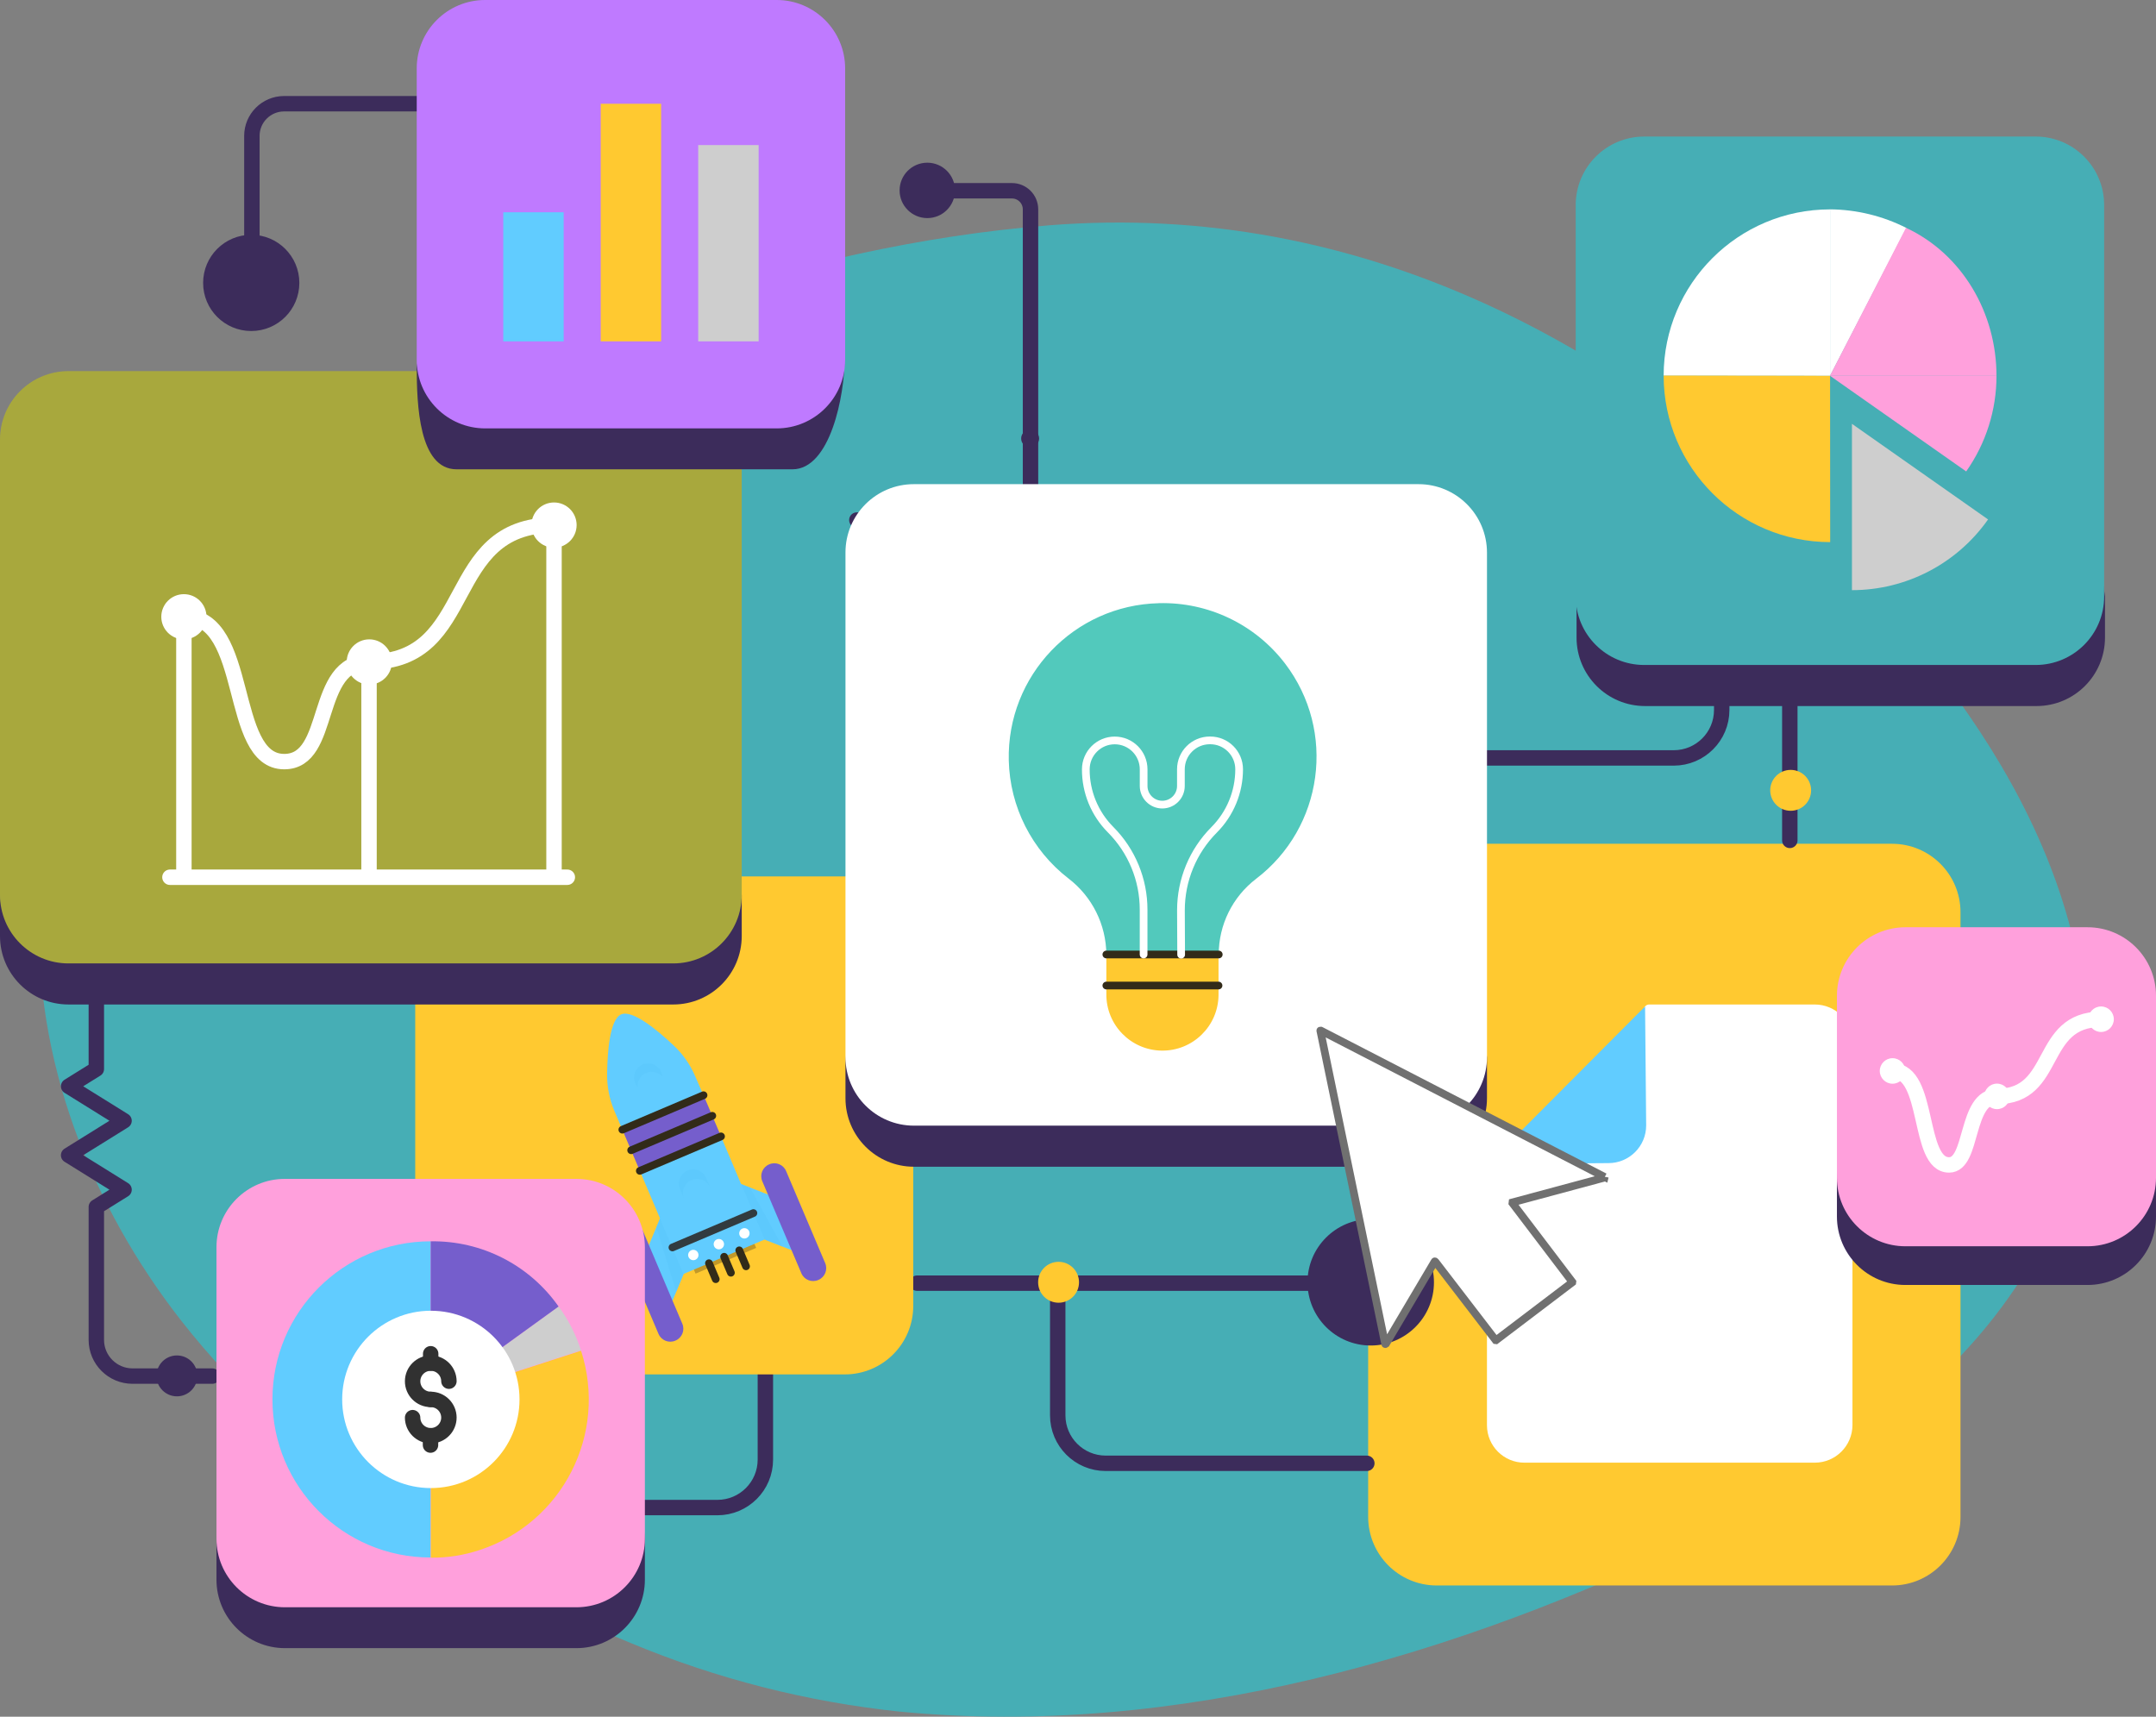
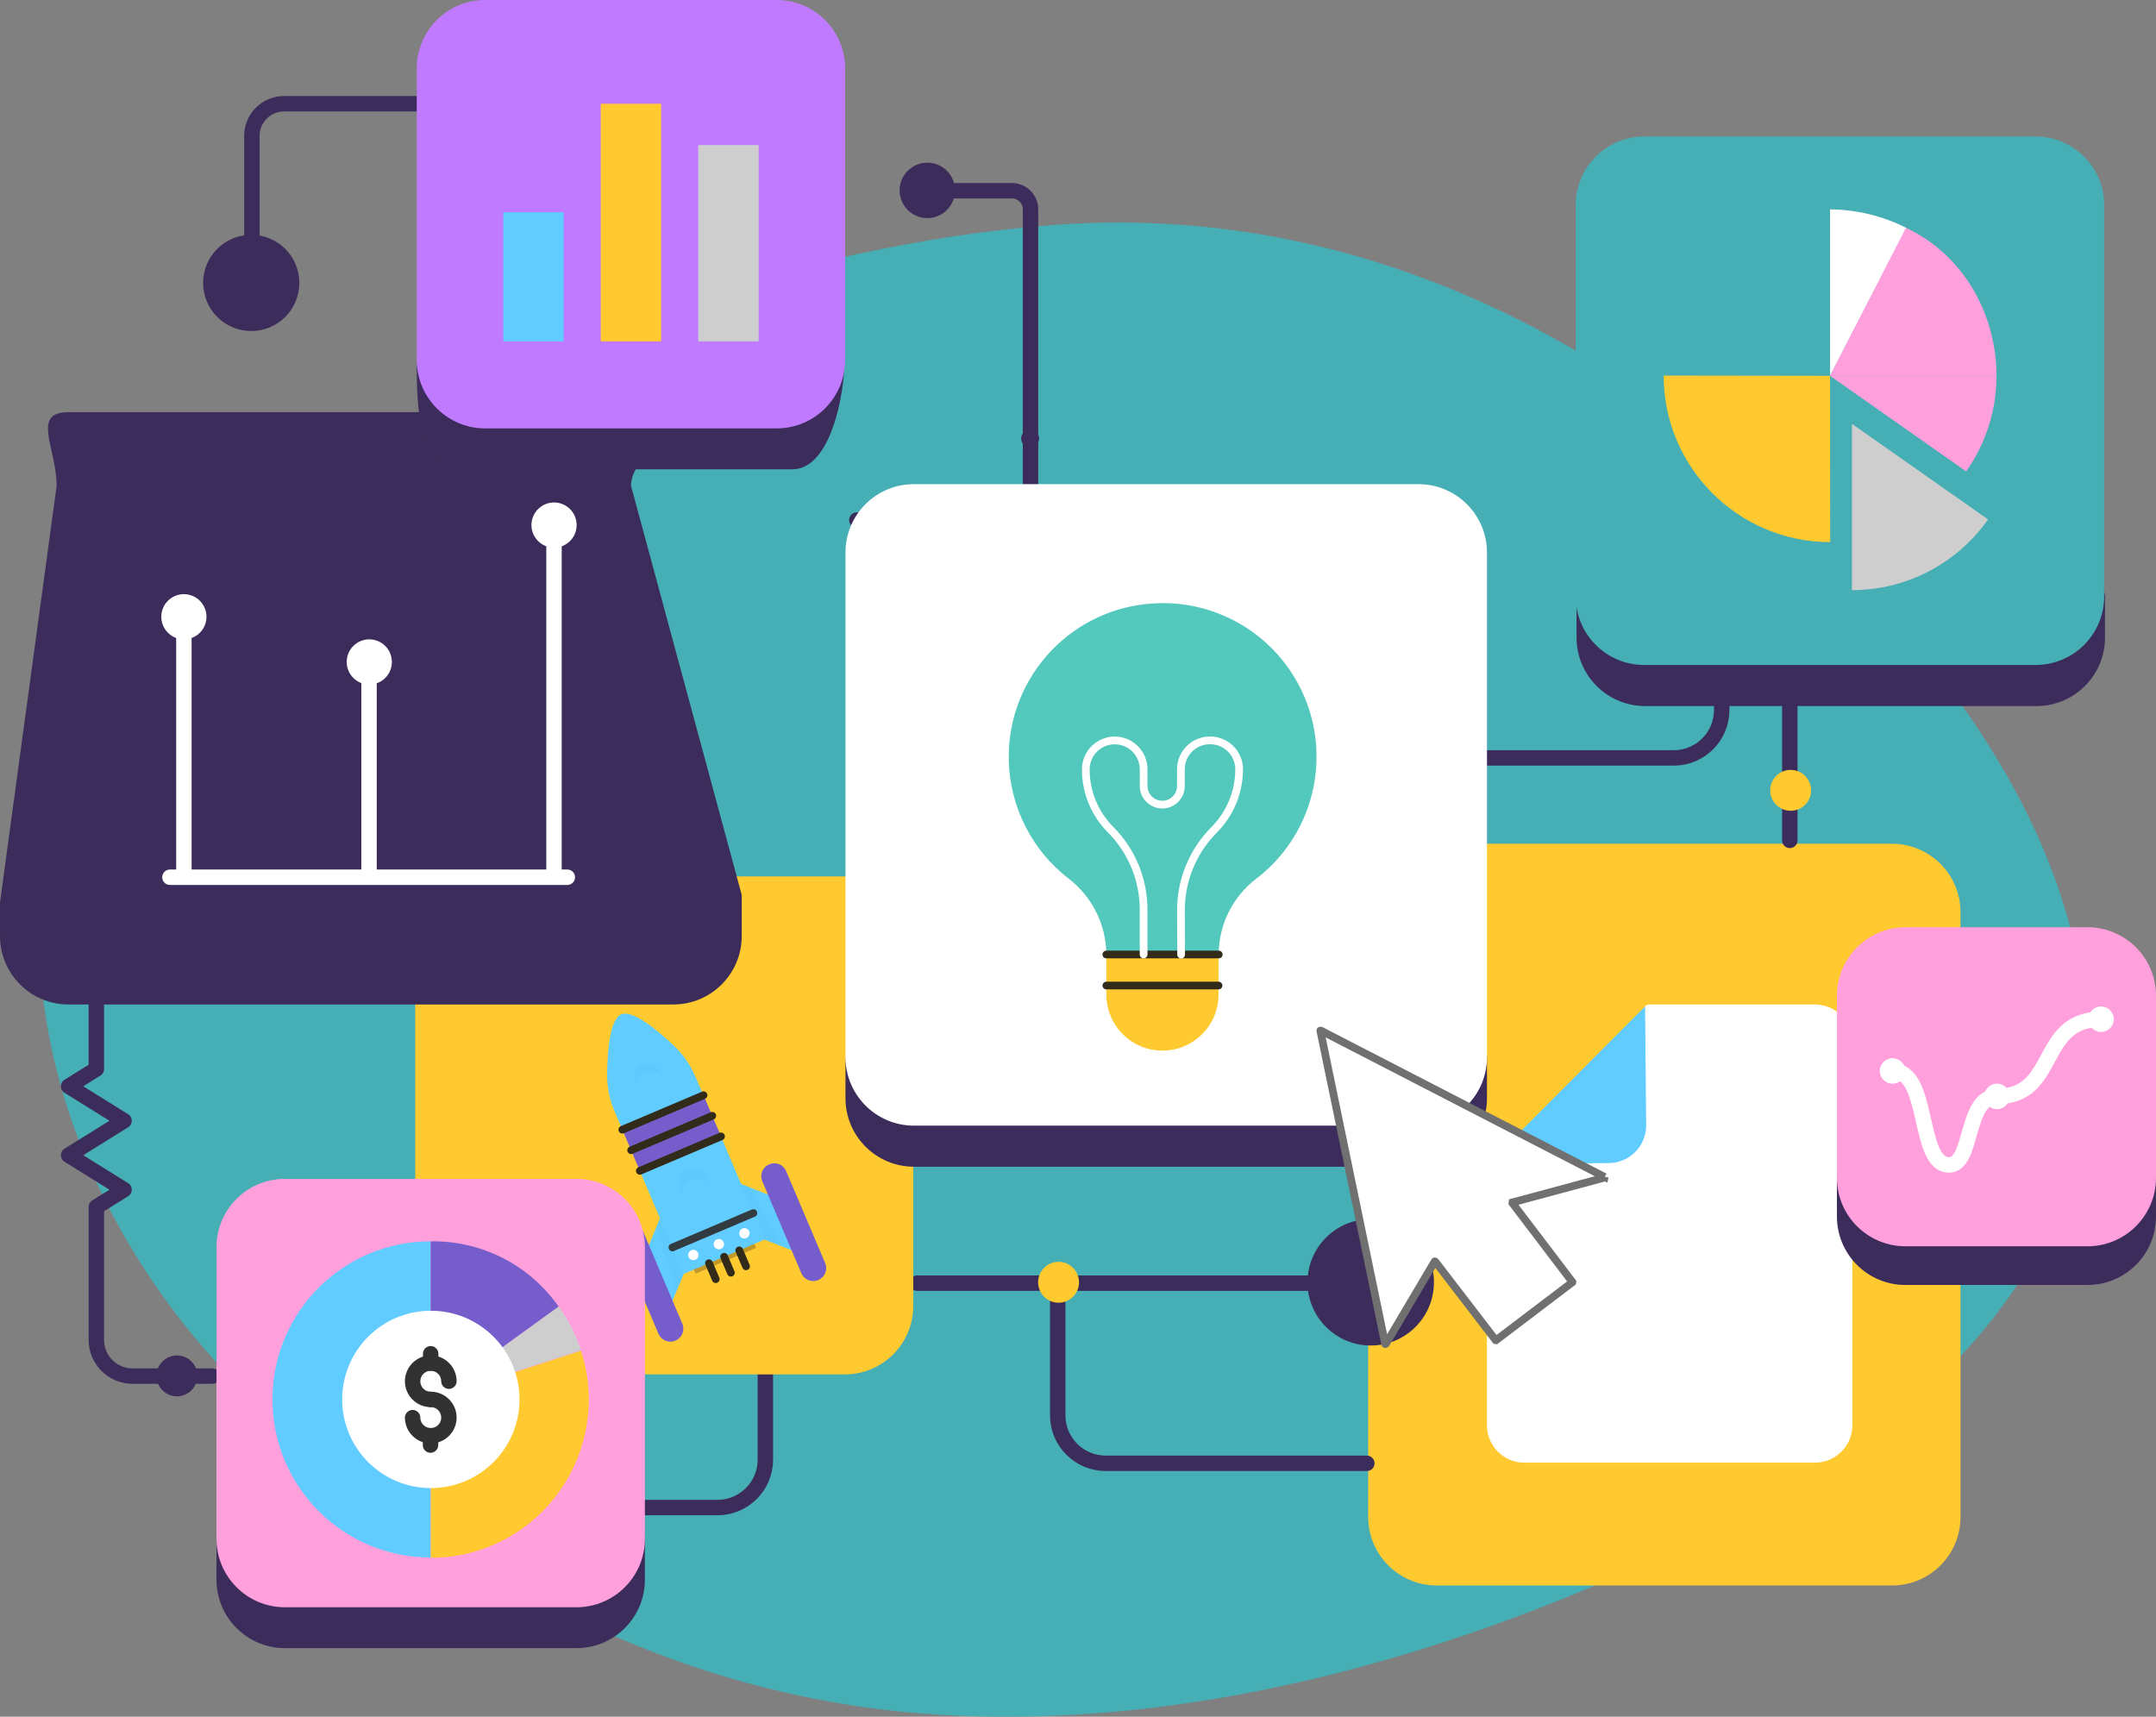
<svg xmlns="http://www.w3.org/2000/svg" id="Capa_2" viewBox="0 0 279.625 222.654">
  <rect x="0" y="0" width="279.625" height="222.654" fill="#808080" stroke="none" />
  <g id="Capa_1-2">
    <g id="Grupo_519">
      <g id="Grupo_301">
        <path id="Trazado_484" d="M253.822,90.575c-4.457-6.139-9.362-11.94-14.676-17.354-27.566-28.577-62.658-47.2-103.063-44-32.769,2.6-68.524,15.2-95.956,33.379C20.887,75.371,6.141,94.108,5.146,118.1c-.82,19.182,6.6,38.185,18.419,53.272,14.635,18.626,36.576,32.824,58.23,41.724,11.145,4.645,22.906,7.643,34.914,8.9,35.845,3.472,72.488-7.187,104.436-22.876,28.052-13.751,53.956-36.094,49-70.74-1.973-13.975-8.195-26.524-16.323-37.805Z" style="fill:#46aeb5;" />
      </g>
      <g id="Grupo_212">
        <path id="Trazado_75" d="M177.447,196.758V118.314c.003-4.902,3.975-8.874,8.877-8.877h59.069c4.902,.003,8.874,3.975,8.877,8.877v78.445c-.003,4.902-3.975,8.874-8.877,8.877h-59.069c-4.898-.013-8.865-3.98-8.877-8.878Z" style="fill:#ffc930;" />
      </g>
      <g id="Grupo_213">
        <path id="Trazado_76" d="M232.132,74.324v34.674" style="fill:none; stroke:#3c2c5b; stroke-linecap:round; stroke-linejoin:round; stroke-width:2px;" />
        <path id="Trazado_77" d="M232.242,105.158c1.465,0,2.652-1.187,2.652-2.652s-1.187-2.652-2.652-2.652-2.652,1.187-2.652,2.652h0c.001,1.464,1.188,2.651,2.652,2.652Z" style="fill:#ffc930;" />
      </g>
      <g id="Grupo_214">
        <path id="Trazado_78" d="M118.948,166.424h64.242" style="fill:none; stroke:#3c2c5b; stroke-linecap:round; stroke-linejoin:round; stroke-width:2px;" />
        <path id="Trazado_79" d="M177.779,174.512c4.529,0,8.2-3.671,8.2-8.2,0-4.529-3.671-8.2-8.2-8.2-4.529,0-8.2,3.671-8.2,8.2s3.671,8.2,8.2,8.2h0Z" style="fill:#3c2c5b;" />
      </g>
      <g id="Grupo_215">
        <path id="Trazado_80" d="M137.184,166.424v17.14c-.003,3.435,2.78,6.222,6.215,6.225h33.873" style="fill:none; stroke:#3c2c5b; stroke-linecap:round; stroke-linejoin:round; stroke-width:2px;" />
        <path id="Trazado_81" d="M137.293,168.962c1.465,0,2.652-1.187,2.652-2.652s-1.187-2.652-2.652-2.652-2.652,1.187-2.652,2.652h0c.001,1.464,1.188,2.651,2.652,2.652Z" style="fill:#ffc930;" />
      </g>
      <g id="Grupo_216">
        <path id="Trazado_82" d="M223.3,70.269v21.808c.003,3.435-2.78,6.222-6.215,6.225h-33.895" style="fill:none; stroke:#3c2c5b; stroke-linecap:round; stroke-linejoin:round; stroke-width:2px;" />
      </g>
      <g id="Grupo_217">
        <path id="Trazado_83" d="M99.266,167.497v21.808c.002,3.436-2.781,6.223-6.217,6.225H59.156" style="fill:none; stroke:#3c2c5b; stroke-linecap:round; stroke-linejoin:round; stroke-width:2px;" />
      </g>
      <g id="Grupo_218">
        <path id="Trazado_84" d="M62.729,113.667h46.839c4.902,.003,8.874,3.975,8.877,8.877v46.839c-.003,4.902-3.975,8.874-8.877,8.877H62.729c-4.902-.003-8.874-3.975-8.877-8.877v-46.861c.004-4.895,3.976-8.859,8.871-8.855h.006Z" style="fill:#ffc930;" />
      </g>
      <g id="Grupo_223">
        <path id="Trazado_93" d="M118.462,24.742h12.778c1.33-.003,2.41,1.073,2.413,2.403v37.893c.003,1.33-1.073,2.41-2.403,2.413h-20.12" style="fill:none; stroke:#3c2c5b; stroke-linecap:round; stroke-linejoin:round; stroke-width:2px;" />
        <path id="Trazado_94" d="M116.675,24.693c-.001,1.984,1.608,3.593,3.592,3.594,1.984,.001,3.593-1.608,3.594-3.592,.001-1.984-1.608-3.594-3.592-3.594h-.002c-1.984,.001-3.591,1.608-3.592,3.592Z" style="fill:#3c2c5b;" />
        <path id="Trazado_95" d="M132.441,56.872c-.001,.642,.52,1.163,1.162,1.164,.642,.001,1.163-.52,1.164-1.162s-.52-1.163-1.162-1.164h0c-.642,.001-1.162,.52-1.164,1.162Z" style="fill:#3c2c5b;" />
      </g>
      <g id="Grupo_224">
        <path id="Trazado_96" d="M27.528,178.478h-10.345c-2.588-.005-4.684-2.102-4.69-4.69v-17.25l3.595-2.236-7.189-4.471,7.189-4.471-7.189-4.471,3.595-2.236v-16.482" style="fill:none; stroke:#3c2c5b; stroke-linecap:round; stroke-linejoin:round; stroke-width:2px;" />
        <path id="Trazado_97" d="M22.947,181.104c1.465,0,2.652-1.187,2.652-2.652,0-1.465-1.187-2.652-2.652-2.652s-2.652,1.187-2.652,2.652h0c.001,1.464,1.188,2.651,2.652,2.652Z" style="fill:#3c2c5b;" />
      </g>
      <g id="Grupo_225">
        <path id="Trazado_98" d="M118.532,68.121h65.447c4.888,0,2.3,4.23,2.3,9.14l6.576,59.86v5.326c-.003,4.902-3.975,8.874-8.877,8.877H118.532c-4.902-.003-8.874-3.975-8.877-8.877v-4.471l3.792-60.866c0-4.912,.175-8.989,5.085-8.989Z" style="fill:#3c2c5b;" />
        <path id="Trazado_99" d="M118.532,62.795h65.447c4.902,.003,8.874,3.975,8.877,8.877v65.447c-.003,4.902-3.975,8.874-8.877,8.877H118.532c-4.902-.003-8.874-3.975-8.877-8.877V71.65c.004-4.895,3.976-8.859,8.871-8.855h.006Z" style="fill:#fff;" />
      </g>
      <g id="Grupo_226">
        <path id="Trazado_100" d="M27.784,121.103c-3.689-16.544-.469-36.45,6.264-37.25,6.389-.769,8.509,15.259,6.578,19.435-1.46,3.154-4.254-.064-1.444-6.751,2.575-6.106,10.109-18.617,17.173-18.3s.958,13.013,.958,13.013l27.785-10.282" style="fill:none; stroke:#3c2c5b; stroke-linecap:round; stroke-linejoin:round; stroke-width:2px;" />
      </g>
      <g id="Grupo_227">
        <path id="Trazado_101" d="M224.42,80.183c4.764,.001,8.627-3.861,8.627-8.625,.001-4.764-3.861-8.626-8.625-8.627-4.764-.001-8.626,3.861-8.627,8.625v.002c.002,4.763,3.862,8.623,8.625,8.625Z" style="fill:#ff4f32;" />
      </g>
      <g id="Grupo_228">
        <path id="Trazado_102" d="M8.877,53.458H87.321c4.888,0-5.48,4.647-5.48,9.556l14.359,53.064v5.326c-.003,4.902-3.975,8.874-8.877,8.877H8.877c-4.902-.003-8.874-3.975-8.877-8.877v-4.362L7.343,63.014c0-4.887-3.354-9.556,1.534-9.556Z" style="fill:#3c2c5b;" />
-         <path id="Trazado_103" d="M8.877,48.132H87.321c4.902,.003,8.874,3.975,8.877,8.877v59.069c-.003,4.902-3.975,8.874-8.877,8.877H8.877c-4.902-.003-8.874-3.975-8.877-8.877V57.009c.003-4.902,3.975-8.874,8.877-8.877Z" style="fill:#a8a83d;" />
      </g>
      <g id="Grupo_229">
        <path id="Trazado_104" d="M213.349,23.036h50.784c4.888,0,2.367,3.748,2.367,8.658l6.51,45.677v5.326c-.003,4.902-3.975,8.874-8.877,8.877h-50.784c-4.902-.003-8.874-3.975-8.877-8.877v-5.326l9.512-42.718c0-4.91-5.545-11.617-.635-11.617Z" style="fill:#3c2c5b;" />
        <path id="Trazado_105" d="M213.239,17.71h50.784c4.902,.003,8.874,3.975,8.877,8.877v50.784c-.003,4.902-3.975,8.874-8.877,8.877h-50.784c-4.902-.003-8.874-3.975-8.877-8.877V26.565c.02-4.891,3.986-8.847,8.877-8.855Z" style="fill:#46aeb5;" />
      </g>
      <g id="Grupo_230">
-         <path id="Trazado_106" d="M71.853,68.099c-14.65,0-9.824,17.754-23.959,17.754-7.41,0-4.653,12.927-11.031,12.927-7.41,0-4.309-18.788-12.927-18.788" style="fill:none; stroke:#fff; stroke-width:2px;" />
        <path id="Trazado_107" d="M71.853,69.305v44.643" style="fill:none; stroke:#fff; stroke-width:2px;" />
        <path id="Trazado_108" d="M47.861,86.541v27.406" style="fill:none; stroke:#fff; stroke-width:2px;" />
        <path id="Trazado_109" d="M23.85,81.715v32.233" style="fill:none; stroke:#fff; stroke-width:2px;" />
        <path id="Trazado_110" d="M22.04,113.777h51.54" style="fill:none; stroke:#fff; stroke-linecap:round; stroke-linejoin:round; stroke-width:2px;" />
        <path id="Trazado_111" d="M23.85,82.923c1.618,0,2.93-1.312,2.93-2.93,0-1.618-1.312-2.93-2.93-2.93-1.618,0-2.93,1.312-2.93,2.93h0c0,1.618,1.312,2.93,2.93,2.93Z" style="fill:#fff;" />
        <path id="Trazado_112" d="M47.894,88.784c1.618,.001,2.931-1.31,2.932-2.928s-1.31-2.931-2.928-2.932c-1.618-.001-2.931,1.31-2.932,2.928v.002c0,1.617,1.311,2.929,2.928,2.93Z" style="fill:#fff;" />
        <path id="Trazado_113" d="M71.855,71.03c1.618,.001,2.931-1.31,2.932-2.928s-1.31-2.931-2.928-2.932c-1.618-.001-2.931,1.31-2.932,2.928v.002c0,1.617,1.311,2.929,2.928,2.93Z" style="fill:#fff;" />
      </g>
      <g id="Grupo_232">
        <path id="Trazado_121" d="M32.667,39.829V17.639c-.004-2.308,1.864-4.182,4.172-4.186,.005,0,.011,0,.016,0H102.64c2.307-.004,4.182,1.863,4.186,4.17V52.559" style="fill:none; stroke:#3c2c5b; stroke-linecap:round; stroke-linejoin:round; stroke-width:2px;" />
        <path id="Trazado_122" d="M32.584,42.933c3.446,0,6.24-2.794,6.24-6.24,0-3.446-2.794-6.24-6.24-6.24-3.446,0-6.24,2.794-6.24,6.24h0c-.001,3.445,2.791,6.239,6.236,6.24h.004Z" style="fill:#3c2c5b;" />
        <path id="Trazado_123" d="M88.46,15.555c1.115,0,2.019-.904,2.019-2.019,0-1.115-.904-2.019-2.019-2.019-1.115,0-2.019,.904-2.019,2.019h0c.001,1.115,.904,2.018,2.019,2.019Z" style="fill:#3c2c5b;" />
      </g>
      <g id="Grupo_234">
        <path id="Trazado_132" d="M62.926,5.326h37.809c4.888,0-.833,5.479-.833,10.389l9.647,30.711c0,4.888-1.863,14.444-6.773,14.444H59.222c-4.888,0-5.173-8.373-5.173-13.282l5.677-32.351c0-4.848-1.71-9.911,3.2-9.911Z" style="fill:#3c2c5b;" />
        <path id="Trazado_133" d="M62.926,0h37.809c4.902,.003,8.874,3.975,8.877,8.877V46.686c-.003,4.902-3.975,8.874-8.877,8.877H62.926c-4.902-.003-8.874-3.975-8.877-8.877V8.877C54.044,3.979,58.01,.005,62.908,0c.006,0,.012,0,.018,0Z" style="fill:#bf7aff;" />
      </g>
      <g id="Grupo_237">
        <path id="Trazado_137" d="M197.739,189.707h37.635c2.696-.004,4.88-2.188,4.884-4.884v-49.658c-.004-2.696-2.188-4.88-4.884-4.884h-21.439c-.313-.01-.6,.175-.72,.464l-6.213,14.8-13.5,5.025c-.399,.156-.658,.544-.649,.972v33.32c.007,2.683,2.188,4.852,4.871,4.845,.005,0,.01,0,.015,0Z" style="fill:#fff;" />
        <path id="Trazado_138" d="M193.252,150.713c-.071,.071,0,.252,.141,.252l15.225-.11c2.696-.002,4.882-2.188,4.884-4.884l-.141-15.437-20.109,20.179Z" style="fill:#61ccff;" />
      </g>
      <g id="Grupo_259">
        <path id="Trazado_188" d="M98.357,160.458l-2.96-7.176,4.88,1.914,3.063,7.214-4.983-1.952Z" style="fill:#61ccff;" />
        <path id="Trazado_189" d="M89.003,164.429l-3.208-6.867-1.917,4.596,3.065,7.219,2.061-4.948Z" style="fill:#61ccff;" />
        <path id="Trazado_190" d="M88.671,165.23l-3.065-7.219-.489,1.17,2.591,8.36,.963-2.311Z" style="fill:#56c3f8; isolation:isolate; opacity:.3;" />
        <path id="Trazado_191" d="M99.163,160.776l-3.065-7.219,1.175,.463,4.217,7.667-2.327-.911Z" style="fill:#56c3f8; isolation:isolate; opacity:.3;" />
        <path id="Trazado_192" d="M89.603,163.754l7.862-3.338,.743,1.75c.29,.686-.03,1.477-.714,1.769l-5.379,2.283c-.686,.29-1.477-.029-1.769-.714l-.743-1.75Z" style="fill:#ffc930;" />
        <path id="Trazado_193" d="M97.465,160.416l-7.862,3.338,.609,1.434,7.862-3.338-.609-1.434Z" style="fill:#322b19; isolation:isolate; opacity:.3;" />
        <path id="Trazado_194" d="M80.569,131.562c-1.479,.628-1.794,4.858-1.83,7.715-.021,1.646,.298,3.278,.939,4.794l1.039,2.448,4.693,1.16-2.426,4.18,5.676,13.369,10.499-4.457-5.652-13.379-5.604-.773,3.336-4.568-1.061-2.432c-.64-1.516-1.59-2.882-2.789-4.009-2.079-1.964-5.338-4.677-6.821-4.047Z" style="fill:#61ccff;" />
        <path id="Trazado_195" d="M99.743,151.022l.038-.016c.842-.358,1.814,.034,2.172,.876,.001,.002,.001,.003,.002,.005l5.069,11.94c.359,.841-.031,1.814-.872,2.174-.002,.001-.003,.001-.005,.002l-.038,.016c-.842,.359-1.815-.032-2.174-.874-.001-.002-.002-.004-.002-.005l-5.069-11.94c-.358-.844,.036-1.818,.879-2.177Z" style="fill:#755ecc;" />
        <path id="Trazado_196" d="M87.621,173.867l-.038,.016c-.841,.359-1.814-.031-2.174-.872-.001-.003-.002-.005-.003-.007l-5.069-11.94c-.359-.841,.031-1.814,.872-2.174,.003-.001,.005-.002,.007-.003l.038-.016c.842-.358,1.815,.035,2.173,.878,0,.001,.001,.002,.001,.003l5.069,11.94c.355,.843-.036,1.814-.876,2.175Z" style="fill:#755ecc;" />
        <path id="Trazado_197" d="M88.193,154.234l2.575,6.067,3.398-1.442-2.575-6.067c-.398-.938-1.482-1.376-2.42-.978s-1.376,1.482-.978,2.42Z" style="fill:#61ccff;" />
        <path id="Trazado_198" d="M89.168,151.813c-.937,.397-1.374,1.478-.977,2.415,0,0,0,.001,0,.001l.525,1.237c-.398-.937,.039-2.018,.976-2.416s2.018,.039,2.416,.976l-.525-1.237c-.395-.935-1.473-1.373-2.408-.979-.003,.001-.005,.002-.007,.003Z" style="fill:#56c3f8; isolation:isolate; opacity:.3;" />
        <path id="Trazado_199" d="M84.779,141.439c.931-.395,1.365-1.47,.97-2.401-.395-.931-1.47-1.365-2.401-.97-.93,.395-1.365,1.469-.97,2.4,.395,.931,1.47,1.366,2.401,.971Z" style="fill:#61ccff;" />
        <path id="Trazado_200" d="M83.81,139.155c.722-.307,1.558-.12,2.081,.464-.075-1.009-.954-1.766-1.963-1.69-1.009,.075-1.766,.954-1.69,1.963,.03,.402,.192,.782,.46,1.083-.058-.783,.39-1.515,1.113-1.82Z" style="fill:#56c3f8; isolation:isolate; opacity:.3;" />
        <path id="Trazado_201" d="M91.246,142.049l-10.53,4.47,2.268,5.342,10.53-4.47-2.268-5.342Z" style="fill:#755ecc;" />
        <path id="Trazado_202" d="M80.716,146.519l10.53-4.47" style="fill:none; stroke:#322b19; stroke-linecap:round; stroke-linejoin:round; stroke-width:1.001px;" />
        <path id="Trazado_203" d="M81.86,149.185l10.521-4.466" style="fill:none; stroke:#322b19; stroke-linecap:round; stroke-linejoin:round; stroke-width:1.001px;" />
        <path id="Trazado_204" d="M82.984,151.859l10.53-4.47" style="fill:none; stroke:#322b19; stroke-linecap:round; stroke-linejoin:round; stroke-width:1.001px;" />
        <path id="Trazado_205" d="M87.213,161.793l10.499-4.457" style="fill:none; stroke:#323b3f; stroke-linecap:round; stroke-linejoin:round; stroke-width:1.001px;" />
        <path id="Trazado_206" d="M90.184,163.391c.341-.145,.5-.54,.354-.881-.145-.341-.54-.5-.881-.354-.34,.145-.499,.538-.355,.879,.145,.342,.54,.501,.882,.356h0Z" style="fill:#fff;" />
        <path id="Trazado_207" d="M96.809,160.578c.341-.145,.5-.54,.354-.881-.145-.341-.54-.5-.881-.354-.34,.145-.499,.538-.355,.879,.144,.342,.538,.501,.88,.357,.001-0,.001-.001,.002-.001Z" style="fill:#fff;" />
        <path id="Trazado_208" d="M93.496,161.984c.341-.145,.5-.54,.354-.881-.145-.341-.54-.5-.881-.354-.34,.145-.499,.538-.355,.879,.145,.342,.54,.501,.882,.356h0Z" style="fill:#fff;" />
        <path id="Trazado_209" d="M95.879,162.169l.879,2.071" style="fill:none; stroke:#322b19; stroke-linecap:round; stroke-linejoin:round; stroke-width:1.001px;" />
        <path id="Trazado_210" d="M93.917,163.001l.879,2.071" style="fill:none; stroke:#322b19; stroke-linecap:round; stroke-linejoin:round; stroke-width:1.001px;" />
        <path id="Trazado_211" d="M91.949,163.837l.879,2.071" style="fill:none; stroke:#322b19; stroke-linecap:round; stroke-linejoin:round; stroke-width:1.001px;" />
      </g>
      <g id="Grupo_281">
        <path id="Trazado_261" d="M150.292,78.235c-11.006,.26-19.717,9.392-19.457,20.398,.142,6.006,2.985,11.629,7.739,15.302,3.074,2.35,4.888,5.989,4.915,9.858l1.054,2.221h11.773l1.75-2.221c-.003-3.841,1.783-7.463,4.831-9.8,8.753-6.664,10.447-19.163,3.783-27.916-3.882-5.099-9.981-8.019-16.387-7.846v.004Z" style="fill:#52c9bc;" />
        <path id="Trazado_262" d="M143.49,123.825v5.08c-.047,4.018,3.172,7.312,7.19,7.359s7.312-3.172,7.359-7.19c.001-.057,.001-.113,0-.17v-5.08h-14.549Z" style="fill:#ffc930;" />
        <path id="Trazado_263" d="M143.49,123.797h14.577" style="fill:none; stroke:#322b19; stroke-linecap:round; stroke-linejoin:round;" />
        <path id="Trazado_264" d="M143.49,127.823h14.549" style="fill:none; stroke:#322b19; stroke-linecap:round; stroke-linejoin:round;" />
        <path id="Trazado_265" d="M148.321,123.797v-5.8c.006-3.891-1.531-7.625-4.275-10.384-2.072-2.077-3.231-4.895-3.22-7.829,0-2.071,1.679-3.75,3.75-3.75s3.75,1.679,3.75,3.75h0v2.158c0,1.334,1.081,2.416,2.416,2.416s2.416-1.081,2.416-2.416v-2.166c.001-2.07,1.679-3.748,3.749-3.749h.055c2.071,0,3.749,1.679,3.749,3.749h0c.001,2.946-1.167,5.772-3.248,7.857-2.752,2.767-4.298,6.51-4.3,10.412l.027,5.775" style="fill:none; stroke:#fff; stroke-linecap:round; stroke-linejoin:round;" />
      </g>
      <g id="Grupo_235">
        <path id="Trazado_134" d="M208.127,152.66l-36.821-18.995c-.05-.006-.099-.012-.056,.043l8.396,40.581c-.006,.05,.043,.056,.099,.012l6.317-10.673c.006-.05,.056-.043,.099,.012l7.818,10.18,.05,.006,9.889-7.508,.006-.05-7.766-10.223,.012-.099,11.892-3.2c.053,.008,.065-.088,.065-.088Z" style="fill:#fff; stroke:#707070; stroke-miterlimit:4; stroke-width:1px;" />
      </g>
      <g id="Grupo_283">
-         <path id="Trazado_373" d="M237.354,48.743V27.157c-11.915,0-21.577,9.655-21.586,21.57l21.586,.016Z" style="fill:#fff;" />
        <path id="Trazado_374" d="M237.354,48.744l17.652,12.4c2.562-3.632,3.936-7.969,3.932-12.414l-21.584,.014Z" style="fill:#ffa0dc;" />
        <path id="Trazado_375" d="M240.19,76.542c7.027-0,13.614-3.422,17.654-9.172l-17.654-12.4v21.572Z" style="fill:#cecece;" />
        <path id="Trazado_376" d="M247.26,29.568c-3.071-1.56-6.462-2.387-9.906-2.416v21.586l9.906-19.17Z" style="fill:#fff;" />
        <path id="Trazado_377" d="M258.937,48.744c0-8.092-4.382-15.762-11.738-19.2l-9.862,19.2h21.6Z" style="fill:#ffa0dc;" />
        <path id="Trazado_378" d="M237.354,48.743l-21.586-.031c.008,11.926,9.674,21.592,21.6,21.6l-.014-21.569Z" style="fill:#ffc930;" />
      </g>
      <g id="Grupo_221">
        <path id="Trazado_87" d="M247.125,125.283h23.623c4.887,0,4.734,4.033,4.734,8.943l4.142,18.543v5.014c-.003,4.902-3.975,8.874-8.877,8.877h-23.628c-4.902-.003-8.874-3.975-8.877-8.877v-5.019l2.28-19.178c.026-4.884,1.715-8.303,6.603-8.303Z" style="fill:#3c2c5b;" />
        <path id="Trazado_88" d="M247.125,120.264h23.623c4.902,.003,8.874,3.975,8.877,8.877v23.623c-.003,4.902-3.975,8.874-8.877,8.877h-23.628c-4.902-.003-8.874-3.975-8.877-8.877v-23.645c.02-4.893,3.989-8.85,8.882-8.855Z" style="fill:#ffa0dc;" />
      </g>
      <g id="Grupo_222">
        <path id="Trazado_89" d="M245.504,138.901c4.853,0,3.108,12.188,7.286,12.188,3.169,0,2.043-8.879,6.218-8.879,7.965,0,5.243-10.008,13.506-10.008" style="fill:none; stroke:#fff; stroke-linecap:round; stroke-width:2px;" />
        <path id="Trazado_90" d="M245.454,140.556c.914,0,1.655-.741,1.655-1.655-0-.914-.741-1.655-1.655-1.655s-1.655,.741-1.655,1.655,.741,1.655,1.655,1.655h0Z" style="fill:#fff;" />
        <path id="Trazado_91" d="M258.999,143.855c.914,0,1.655-.741,1.655-1.655-0-.914-.741-1.655-1.655-1.655s-1.655,.741-1.655,1.655,.741,1.655,1.655,1.655h0Z" style="fill:#fff;" />
        <path id="Trazado_92" d="M272.5,133.846c.913,.001,1.654-.74,1.655-1.653s-.74-1.655-1.653-1.655c-.913-.001-1.654,.739-1.655,1.653v.002c0,.913,.74,1.653,1.653,1.653Z" style="fill:#fff;" />
      </g>
      <g id="Grupo_236">
        <path id="Trazado_135" d="M36.953,158.204h37.809c4.888,0,5.677,2.915,5.677,7.825l3.2,33.557v5.3c-.003,4.902-3.975,8.874-8.877,8.877H36.953c-4.902-.003-8.874-3.975-8.877-8.877v-5.3l5.436-32.351c0-4.91-1.469-9.031,3.441-9.031Z" style="fill:#3c2c5b;" />
        <path id="Trazado_136" d="M36.953,152.9h37.809c4.902,.003,8.874,3.975,8.877,8.877v37.808c-.003,4.902-3.975,8.874-8.877,8.877H36.953c-4.902-.003-8.874-3.975-8.877-8.877v-37.83c.004-4.895,3.976-8.859,8.871-8.855h.006Z" style="fill:#ffa0dc;" />
      </g>
      <g id="Grupo_282">
        <path id="Trazado_315" d="M55.853,181.503v20.482q0,.023-.023,.023c-11.325-.006-20.5-9.192-20.494-20.517,.006-11.325,9.192-20.5,20.517-20.494v20.505Z" style="fill:#61ccff;" />
        <path id="Trazado_316" d="M55.881,181.503l19.464-6.314q.021,0,.021,.021c3.473,10.759-2.404,22.302-13.148,25.822-2.035,.678-4.169,1.016-6.314,1q-.023,0-.023-.021v-20.508h0Z" style="fill:#ffc930;" />
        <path id="Trazado_317" d="M55.966,181.415l16.469-11.955h.023c1.262,1.719,2.236,3.632,2.885,5.663q0,.023-.021,.023l-19.356,6.27c-.021,.022,0,.043,0-.001Z" style="fill:#cecece;" />
        <path id="Trazado_318" d="M55.858,181.459v-20.44q0-.021,.021-.021c6.576-.101,12.775,3.06,16.556,8.441v.021l-16.577,12c0,.018,.021,.018,0-.001Z" style="fill:#755ecc;" />
        <path id="Trazado_319" d="M55.879,193.002c6.351,0,11.5-5.149,11.5-11.5s-5.149-11.5-11.5-11.5-11.5,5.149-11.5,11.5,5.149,11.5,11.5,11.5h0Z" style="fill:#fff;" />
        <path id="Trazado_320" d="M55.858,181.503c-1.3-.006-2.349-1.065-2.343-2.365s1.065-2.349,2.365-2.343c1.291,.006,2.337,1.052,2.343,2.343" style="fill:none; stroke:#313131; stroke-linecap:round; stroke-linejoin:round; stroke-width:2px;" />
        <path id="Trazado_321" d="M55.858,181.503c1.3-.005,2.358,1.044,2.364,2.344s-1.044,2.358-2.344,2.364c-1.3,.005-2.358-1.043-2.364-2.343" style="fill:none; stroke:#313131; stroke-linecap:round; stroke-linejoin:round; stroke-width:2px;" />
        <path id="Trazado_322" d="M55.858,176.795v-1.216" style="fill:none; stroke:#313131; stroke-linecap:round; stroke-linejoin:round; stroke-width:2px;" />
        <path id="Trazado_323" d="M55.835,187.426v-1.214" style="fill:none; stroke:#313131; stroke-linecap:round; stroke-linejoin:round; stroke-width:2px;" />
      </g>
      <g id="Grupo_284">
        <path id="Trazado_428" d="M73.106,27.528h-7.835v16.747h7.836l-.001-16.747Z" style="fill:#61ccff;" />
        <path id="Trazado_429" d="M85.747,13.456h-7.835v30.819h7.835V13.456Z" style="fill:#ffc930;" />
        <path id="Trazado_430" d="M98.393,18.816h-7.84v25.46h7.84V18.816Z" style="fill:#cecece;" />
      </g>
    </g>
  </g>
</svg>